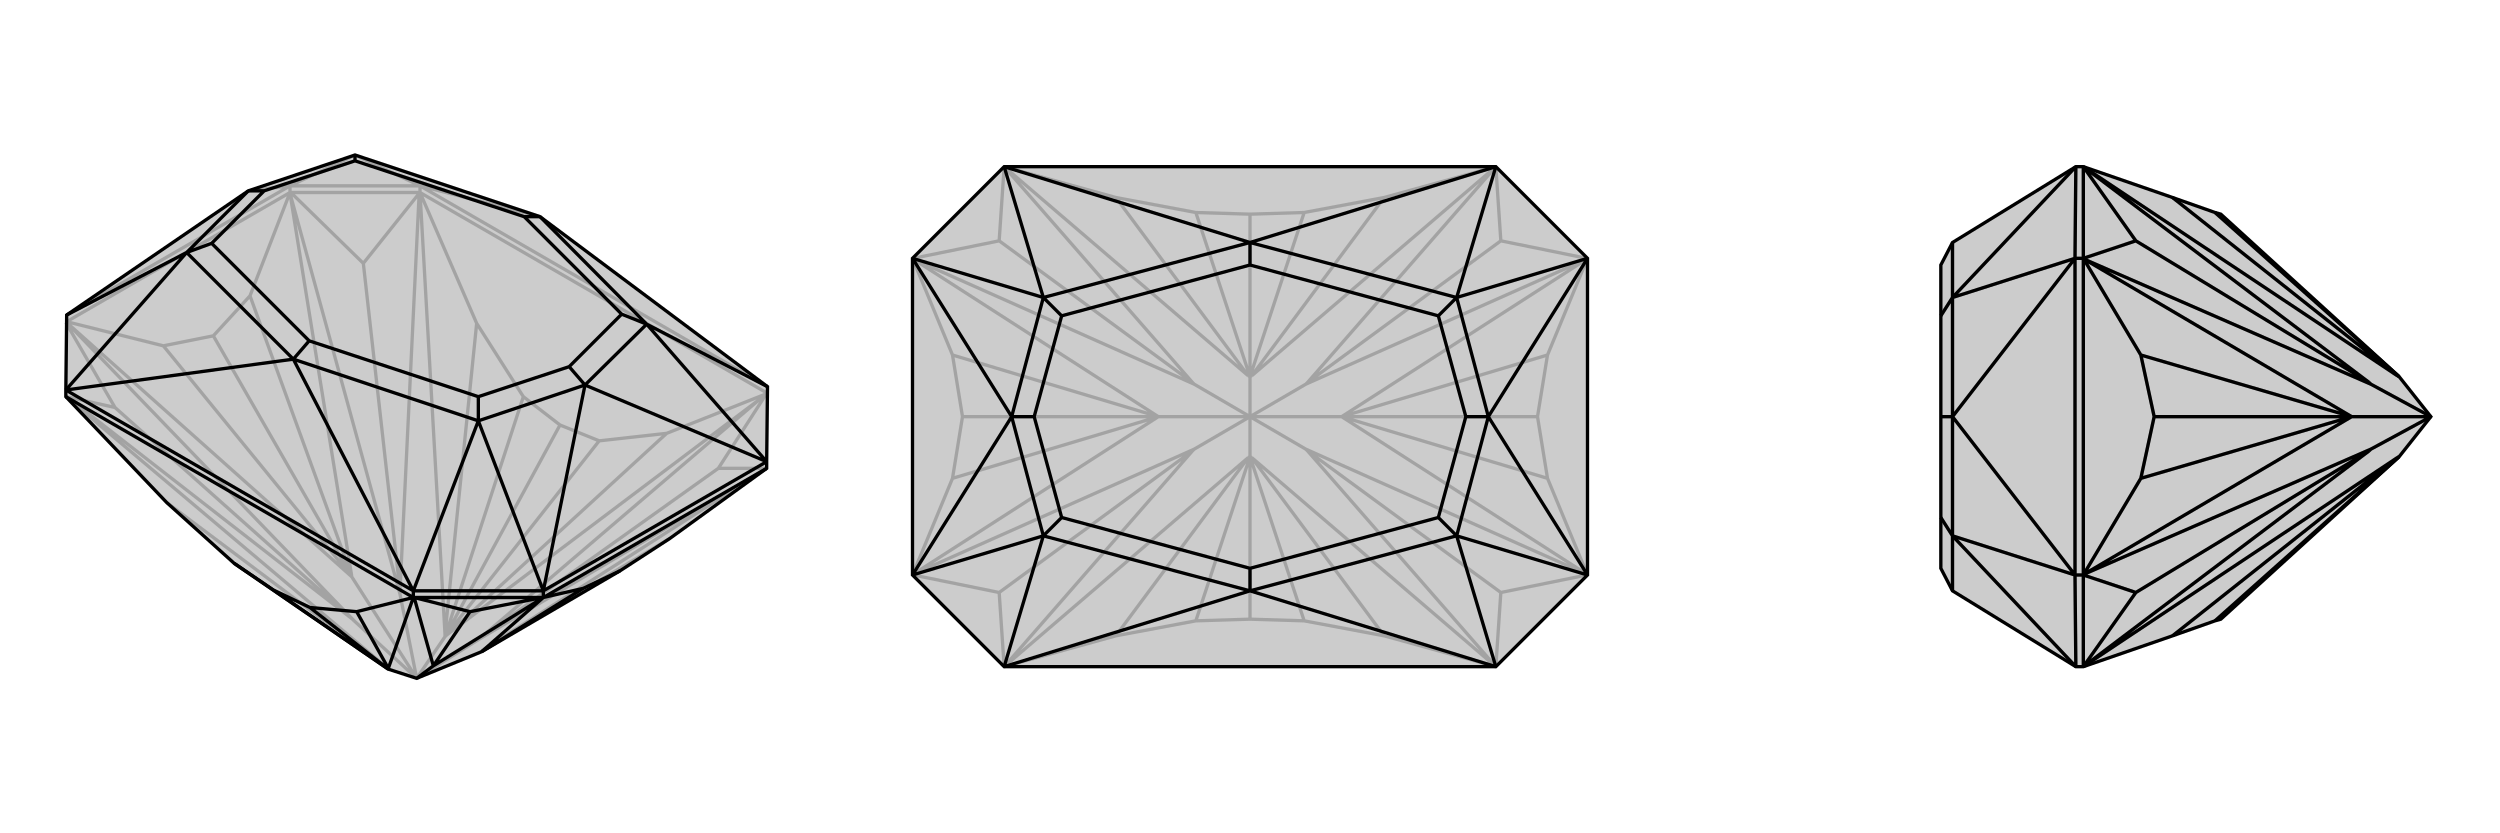
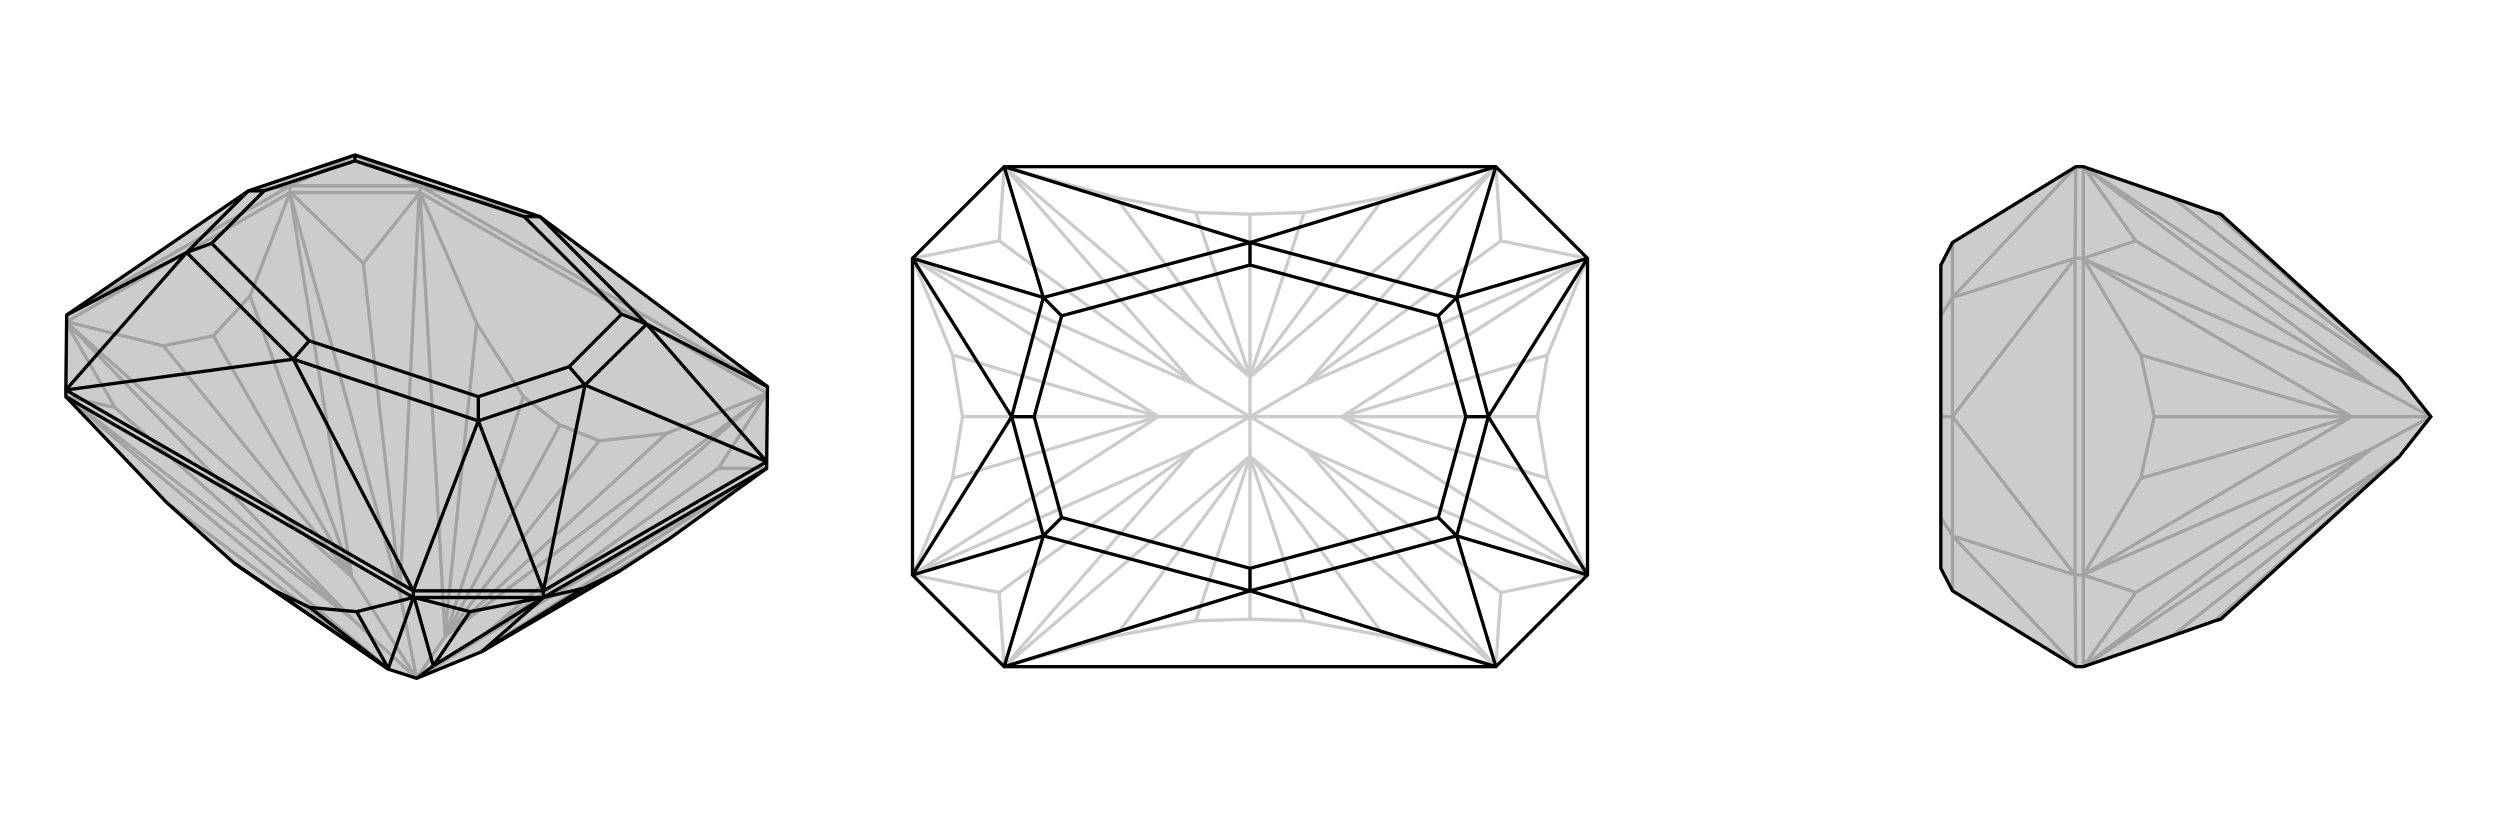
<svg xmlns="http://www.w3.org/2000/svg" viewBox="0 0 3000 1000">
  <g stroke="currentColor" stroke-width="4" fill="none" transform="translate(0 -26)">
    <path fill="currentColor" stroke="none" fill-opacity=".2" d="M466,829L281,702L200,629L79,502L79,494L80,404L298,255L426,212L648,286L921,490L920,580L920,588L804,672L744,711L578,808L500,840z" />
    <path stroke-opacity=".2" d="M348,257L348,249M504,257L504,249M500,840L534,790M500,840L425,771M500,840L575,793M500,840L480,739M500,840L422,718M921,498L504,257M79,502L80,502M921,498L920,498M504,257L349,257M504,257L503,258M80,412L348,257M79,502L464,827M921,498L536,788M921,498L800,546M504,257L534,787M504,257L572,414M464,827L466,829M464,827L200,629M536,788L534,790M800,546L719,555M536,788L800,546M534,787L534,790M572,414L628,502M534,787L572,414M719,555L672,536M534,790L719,555M628,502L672,536M534,790L628,502M534,790L672,536M422,718L80,413M196,441L80,412M578,807L920,588M422,717L348,258M300,381L348,257M422,718L422,718M196,441L256,429M422,718L196,441M578,808L578,807M578,807L804,672M422,718L422,717M300,381L256,429M422,717L300,381M422,718L256,429M80,502L423,769M80,502L138,515M920,498L577,791M920,498L862,588M503,258L480,735M503,258L436,342M425,771L423,769M425,771L80,413M79,413L138,515M80,412L80,413M423,769L138,515M575,793L577,791M575,793L920,588M921,588L862,588M920,588L920,588M577,791L862,588M348,257L349,257M480,739L480,735M480,739L348,258M349,257L436,342M348,257L348,258M480,735L436,342M504,249L921,490M504,249L348,249M348,249L80,404M504,249L648,286M504,249L426,212M348,249L426,212M348,249L298,255" />
    <path d="M466,829L281,702L200,629L79,502L79,494L80,404L298,255L426,212L648,286L921,490L920,580L920,588L804,672L744,711L578,808L500,840z" />
    <path d="M652,743L652,735M496,743L496,735M500,840L520,825M79,502L496,743M496,743L651,743M496,743L497,743M652,743L920,588M496,743L466,828M496,743L428,760M466,828L466,829M428,760L372,755M466,828L428,760M281,702L328,734M372,755L328,734M466,829L372,755M466,829L328,734M578,808L652,743M700,732L652,743M578,808L578,808M700,732L744,711M578,808L700,732M497,743L520,825M497,743L564,760M652,743L651,743M520,825L520,825M520,825L652,743M651,743L564,760M652,743L652,743M520,825L564,760M496,735L79,494M496,735L652,735M920,580L652,735M921,490L776,415M496,735L352,457M496,735L574,531M79,494L352,457M79,494L224,329M920,580L776,415M920,580L702,488M652,735L574,531M652,735L702,488M80,404L224,329M648,286L776,415M648,286L629,286M352,457L574,531M352,457L224,329M352,457L371,435M426,212L426,219M776,415L702,488M776,415L746,403M702,488L574,531M574,531L574,502M702,488L683,466M298,255L224,329M224,329L254,318M298,255L317,255M629,286L426,219M629,286L746,403M371,435L574,502M371,435L254,318M426,219L317,255M746,403L683,466M574,502L683,466M254,318L317,255" />
  </g>
  <g stroke="currentColor" stroke-width="4" fill="none" transform="translate(1000 0)">
-     <path fill="currentColor" stroke="none" fill-opacity=".2" d="M795,200L905,310L905,690L795,800L205,800L95,690L95,310L205,200z" />
    <path stroke-opacity=".2" d="M500,500L500,548M500,500L500,452M500,500L433,539M500,500L567,539M500,500L567,461M500,500L610,500M500,500L433,461M500,500L390,500M205,800L205,800M795,800L795,800M795,200L795,200M205,200L205,200M205,800L498,549M205,800L339,763M795,800L502,549M795,800L661,763M795,200L502,451M795,200L661,237M205,200L498,451M205,200L339,237M498,549L500,548M339,763L435,745M498,549L339,763M502,549L500,548M661,763L565,745M502,549L661,763M502,451L500,452M661,237L565,255M502,451L661,237M498,451L500,452M339,237L435,255M498,451L339,237M435,745L500,743M500,548L435,745M565,745L500,743M500,548L565,745M500,548L500,743M565,255L500,257M500,452L565,255M435,255L500,257M500,452L435,255M500,452L500,257M390,500L96,689M143,574L95,690M610,500L904,689M857,574L905,690M610,500L904,311M857,426L905,310M390,500L96,311M143,426L95,310M390,500L390,500M143,574L155,500M390,500L143,574M610,500L610,500M857,574L845,500M610,500L857,574M610,500L610,500M857,426L845,500M610,500L857,426M610,500L845,500M390,500L390,500M143,426L155,500M390,500L143,426M390,500L155,500M205,800L431,541M205,800L199,711M795,800L569,541M795,800L801,711M795,200L569,459M795,200L801,289M205,200L431,459M205,200L199,289M433,539L431,541M433,539L96,689M96,690L199,711M95,690L96,689M431,541L199,711M567,539L569,541M567,539L904,689M904,690L801,711M905,690L904,689M569,541L801,711M567,461L569,459M567,461L904,311M904,310L801,289M905,310L904,311M569,459L801,289M433,461L431,459M433,461L96,311M96,310L199,289M95,310L96,311M431,459L199,289" />
    <path d="M795,200L905,310L905,690L795,800L205,800L95,690L95,310L205,200z" />
    <path d="M205,200L500,291M205,200L252,357M795,200L500,291M795,200L748,357M795,800L500,709M795,800L748,643M205,800L500,709M205,800L252,643M95,310L252,357M95,310L214,500M905,310L748,357M905,310L786,500M905,690L748,643M905,690L786,500M95,690L252,643M95,690L214,500M500,291L252,357M500,291L748,357M500,291L500,318M500,709L748,643M500,709L252,643M500,709L500,682M252,357L214,500M252,357L274,379M748,357L786,500M748,357L726,379M786,500L748,643M748,643L726,621M786,500L759,500M214,500L252,643M252,643L274,621M214,500L241,500M500,318L274,379M500,318L726,379M500,682L726,621M500,682L274,621M274,379L241,500M726,379L759,500M726,621L759,500M274,621L241,500" />
  </g>
  <g stroke="currentColor" stroke-width="4" fill="none" transform="translate(2000 0)">
    <path fill="currentColor" stroke="none" fill-opacity=".2" d="M879,548L665,743L658,745L607,763L500,800L491,800L343,709L329,682L329,621L329,500L329,379L329,318L343,291L491,200L500,200L607,237L658,255L665,257L879,452L917,500z" />
    <path stroke-opacity=".2" d="M500,690L490,690M500,310L490,310M917,500L845,539M917,500L845,461M917,500L822,500M500,800L500,690M500,800L500,800M500,200L500,310M500,200L500,200M500,690L500,310M500,800L877,549M500,200L877,451M877,549L879,548M877,549L607,763M877,451L879,452M877,451L607,237M879,548L658,745M879,452L658,255M822,500L501,689M569,574L500,690M822,500L501,311M569,426L500,310M822,500L822,500M569,574L585,500M822,500L569,574M822,500L822,500M569,426L585,500M822,500L569,426M822,500L585,500M500,800L843,541M500,800L563,711M500,200L843,459M500,200L563,289M500,690L500,690M845,539L843,541M845,539L501,689M500,690L563,711M500,690L501,689M843,541L563,711M500,310L500,310M845,461L843,459M845,461L501,311M500,310L563,289M500,310L501,311M843,459L563,289M491,200L490,310M491,800L490,690M490,310L490,690M491,200L343,357M491,800L343,643M490,310L343,357M490,310L343,500M490,690L343,643M490,690L343,500M343,291L343,357M343,709L343,643M343,357L343,500M343,357L329,379M343,500L343,643M343,643L329,621M343,500L329,500" />
    <path d="M879,548L665,743L658,745L607,763L500,800L491,800L343,709L329,682L329,621L329,500L329,379L329,318L343,291L491,200L500,200L607,237L658,255L665,257L879,452L917,500z" />
-     <path d="M500,690L490,690M500,310L490,310M917,500L845,539M917,500L845,461M917,500L822,500M500,800L500,690M500,800L500,800M500,200L500,310M500,200L500,200M500,690L500,310M500,800L877,549M500,200L877,451M877,549L879,548M877,549L607,763M877,451L879,452M877,451L607,237M879,548L658,745M879,452L658,255M822,500L501,689M569,574L500,690M822,500L501,311M569,426L500,310M822,500L822,500M569,574L585,500M822,500L569,574M822,500L822,500M569,426L585,500M822,500L569,426M822,500L585,500M500,800L843,541M500,800L563,711M500,200L843,459M500,200L563,289M500,690L500,690M845,539L843,541M845,539L501,689M500,690L563,711M500,690L501,689M843,541L563,711M500,310L500,310M845,461L843,459M845,461L501,311M500,310L563,289M500,310L501,311M843,459L563,289M491,200L490,310M491,800L490,690M490,310L490,690M491,200L343,357M491,800L343,643M490,310L343,357M490,310L343,500M490,690L343,643M490,690L343,500M343,291L343,357M343,709L343,643M343,357L343,500M343,357L329,379M343,500L343,643M343,643L329,621M343,500L329,500" />
  </g>
</svg>